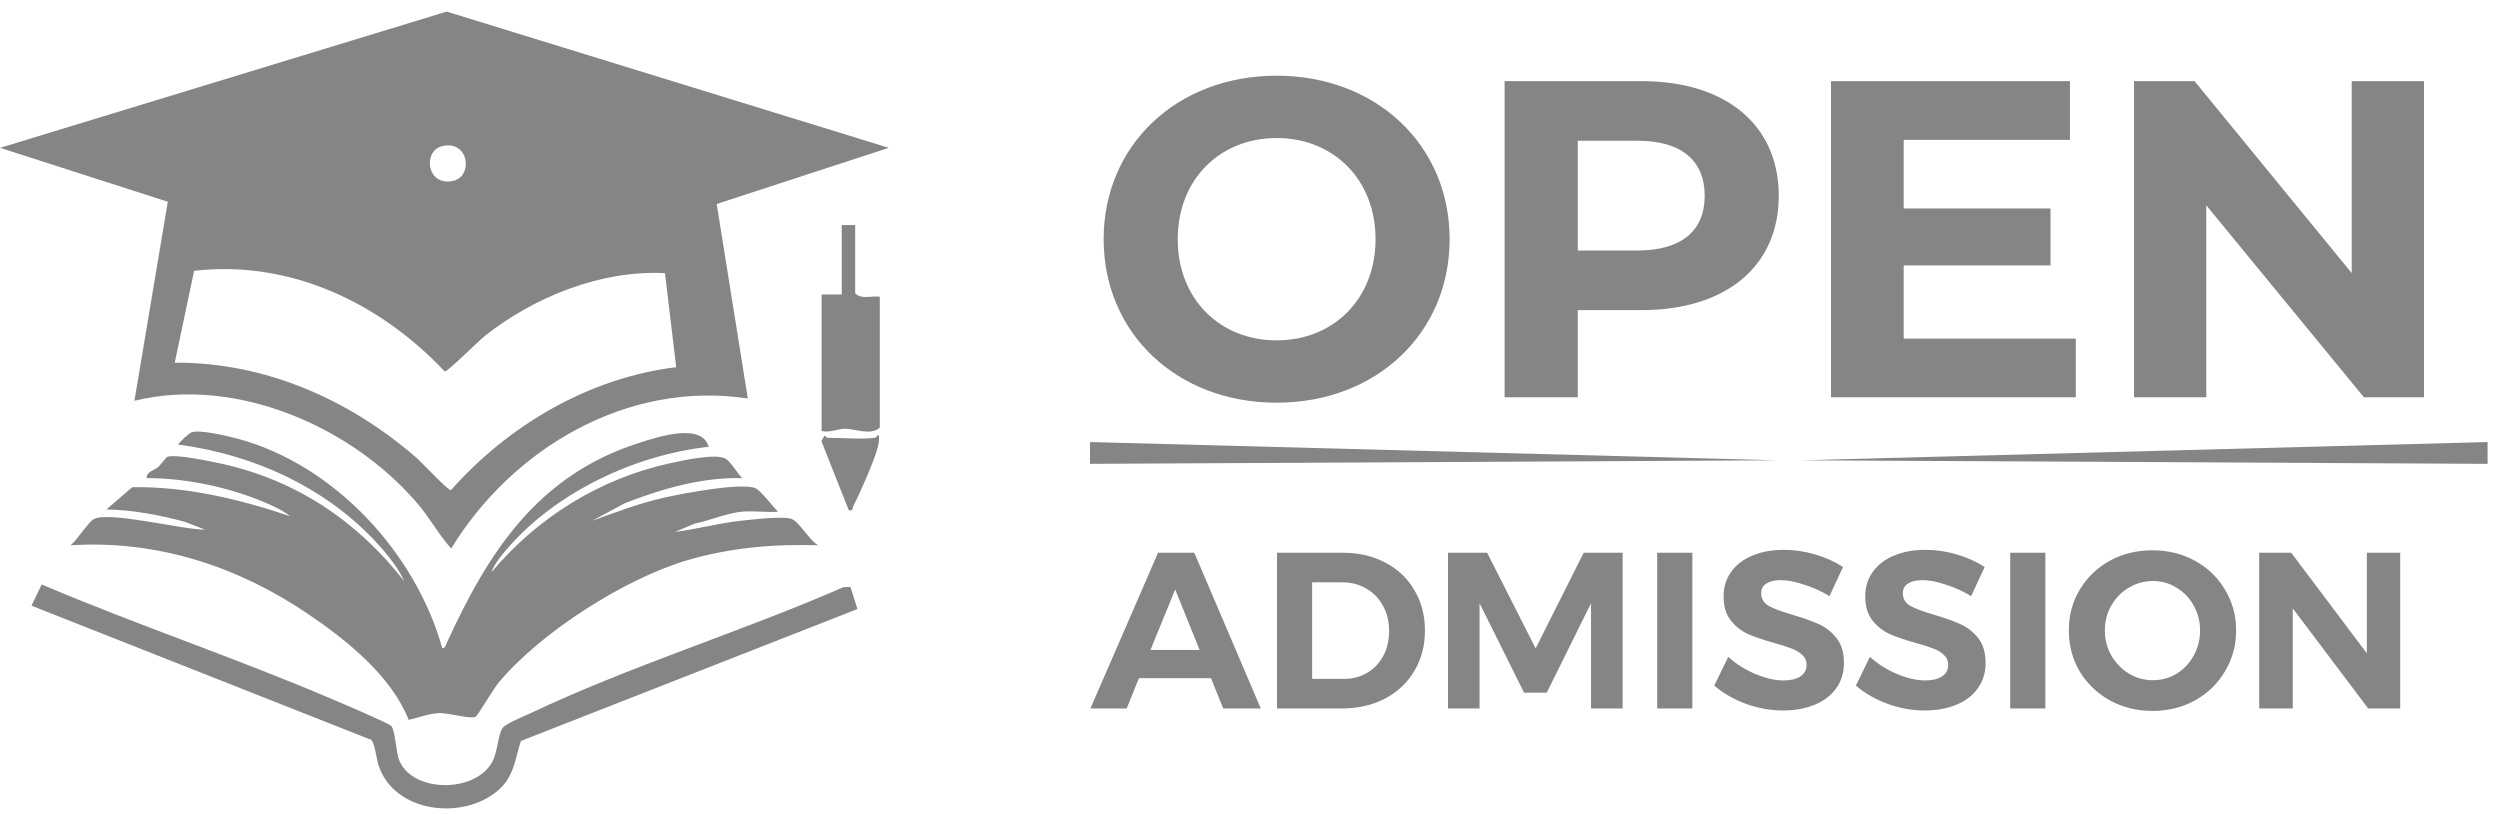
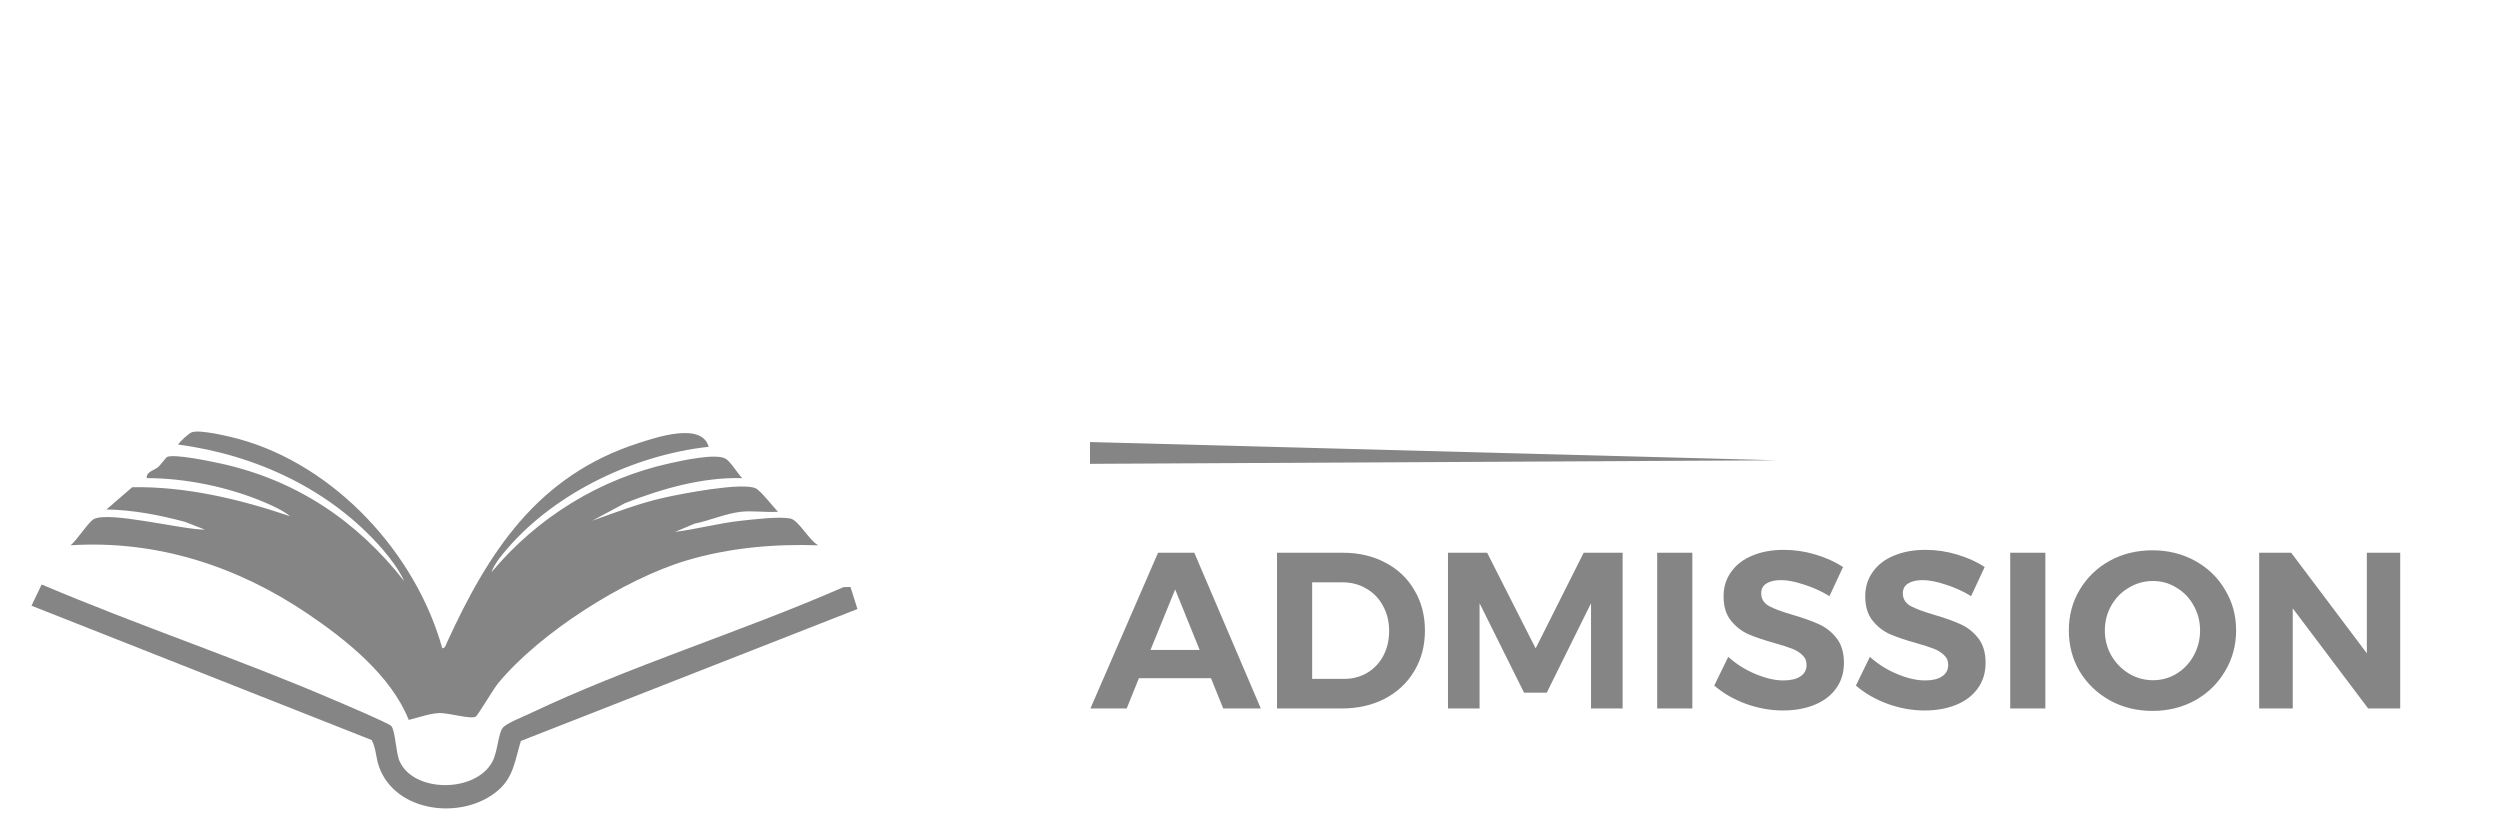
<svg xmlns="http://www.w3.org/2000/svg" width="175" height="57" viewBox="0 0 175 57" fill="none">
-   <path d="M62.219 10.348L50.169 14.278L52.348 27.895C43.93 26.614 35.884 31.367 31.585 38.394C30.729 37.456 30.122 36.313 29.307 35.346C24.711 29.888 16.551 26.308 9.41 28.054L11.747 14.123L0.007 10.348L31.267 0.812L62.218 10.35L62.219 10.348ZM30.992 10.22C29.55 10.534 29.868 13.066 31.705 12.666C33.148 12.351 32.83 9.819 30.992 10.22ZM46.549 19.12C42.083 18.89 37.4 20.779 33.938 23.513C33.55 23.82 31.32 26.038 31.135 26.005C26.6 21.201 20.329 18.181 13.588 18.958L12.231 25.389C18.554 25.351 24.461 27.965 29.157 32.049C29.504 32.35 31.369 34.345 31.563 34.312C35.592 29.765 41.239 26.442 47.334 25.703L46.549 19.12Z" fill="#858585" />
  <path d="M51.876 35.824C50.858 35.928 49.653 36.447 48.631 36.652L47.255 37.231C48.803 37.04 50.326 36.615 51.878 36.451C52.772 36.356 54.51 36.142 55.32 36.295C55.907 36.407 56.633 37.833 57.282 38.171C54.159 38.069 51.066 38.341 48.074 39.228C43.703 40.524 37.793 44.295 34.879 47.814C34.542 48.22 33.451 50.072 33.307 50.161C32.954 50.377 31.405 49.883 30.718 49.916C30.031 49.949 29.274 50.24 28.612 50.394C27.373 47.288 24.254 44.8 21.541 42.964C16.607 39.624 10.968 37.793 4.944 38.169C5.37 37.831 6.189 36.546 6.559 36.341C7.617 35.754 12.865 37.103 14.344 37.072L12.935 36.526C11.143 36.047 9.313 35.694 7.451 35.663L9.257 34.102C13.024 34.045 16.759 34.934 20.3 36.133C19.843 35.745 19.083 35.402 18.527 35.166C16.008 34.096 13.015 33.468 10.273 33.469C10.227 33.003 10.822 32.925 11.09 32.676C11.231 32.546 11.635 32.016 11.686 31.991C12.162 31.749 14.757 32.294 15.45 32.446C20.726 33.599 24.991 36.456 28.292 40.677C27.962 39.933 27.338 39.096 26.806 38.482C23.174 34.276 17.947 31.85 12.467 31.117C12.613 30.886 13.207 30.345 13.414 30.263C13.951 30.045 16.028 30.541 16.701 30.725C23.446 32.572 29.106 38.725 30.959 45.379C31.181 45.361 31.206 45.149 31.278 44.993C34.186 38.648 37.615 33.286 44.716 31.009C45.968 30.607 49.129 29.537 49.606 31.276C44.494 31.833 38.979 34.425 35.579 38.327C35.164 38.804 34.608 39.449 34.407 40.052C37.619 36.211 41.997 33.502 46.913 32.424C47.772 32.235 50.136 31.707 50.809 32.118C51.145 32.323 51.644 33.159 51.957 33.471C49.172 33.389 46.324 34.215 43.752 35.219L41.458 36.449C43.156 35.844 44.727 35.233 46.5 34.833C47.719 34.559 51.933 33.744 52.893 34.181C53.258 34.347 54.114 35.477 54.463 35.822C53.629 35.882 52.697 35.738 51.878 35.822L51.876 35.824Z" fill="#858585" />
-   <path d="M59.862 15.752V20.53C60.275 20.976 61.026 20.695 61.586 20.766V29.934C60.959 30.506 59.864 30.018 59.156 30.012C58.681 30.009 58.063 30.31 57.511 30.17V20.611H58.92V15.754H59.86L59.862 15.752Z" fill="#858585" />
-   <path d="M61.27 30.643C61.318 30.636 61.46 30.389 61.522 30.475C61.557 30.771 61.517 31.036 61.442 31.322C61.204 32.234 60.21 34.508 59.751 35.383C59.648 35.579 59.753 35.788 59.413 35.714L57.493 30.866L57.722 30.497C57.788 30.494 57.846 30.643 57.89 30.643C58.897 30.643 60.334 30.771 61.27 30.643Z" fill="#858585" />
  <path d="M27.388 50.82C27.674 51.123 27.705 52.688 27.973 53.291C28.961 55.499 33.26 55.51 34.454 53.342C34.843 52.635 34.867 51.357 35.192 50.948C35.441 50.633 36.595 50.18 37.037 49.971C44.101 46.613 51.859 44.239 59.043 41.1L59.533 41.087L60.021 42.632L36.463 51.867C36.048 53.167 35.98 54.366 34.869 55.324C32.408 57.446 27.665 56.907 26.524 53.648C26.308 53.03 26.326 52.372 26.017 51.803L2.205 42.4L2.916 40.913C9.651 43.778 16.627 46.098 23.35 48.984C23.922 49.229 27.198 50.613 27.39 50.82H27.388Z" fill="#858585" />
-   <path d="M89.364 28.189C82.377 28.189 77.255 23.32 77.255 16.744C77.255 10.168 82.377 5.299 89.364 5.299C96.32 5.299 101.473 10.136 101.473 16.744C101.473 23.352 96.32 28.189 89.364 28.189ZM89.364 23.826C93.316 23.826 96.288 20.949 96.288 16.744C96.288 12.539 93.316 9.662 89.364 9.662C85.412 9.662 82.441 12.539 82.441 16.744C82.441 20.949 85.412 23.826 89.364 23.826ZM114.902 5.679C120.814 5.679 124.513 8.745 124.513 13.709C124.513 18.641 120.814 21.708 114.902 21.708H110.444V27.81H105.323V5.679H114.902ZM114.618 17.535C117.748 17.535 119.328 16.112 119.328 13.709C119.328 11.275 117.748 9.852 114.618 9.852H110.444V17.535H114.618ZM133.26 23.7H145.306V27.81H128.17V5.679H144.895V9.789H133.26V14.594H143.535V18.578H133.26V23.7ZM164.62 5.679H169.678V27.81H165.474L154.44 14.373V27.81H149.381V5.679H153.618L164.62 19.115V5.679Z" fill="#858585" />
  <path d="M76.3 30.943V32.469L124.337 32.221L76.3 30.943Z" fill="#858585" />
-   <path d="M174.131 30.943V32.469L126.093 32.221L174.131 30.943Z" fill="#858585" />
  <path d="M85.626 49.593L84.769 47.475H79.724L78.868 49.593H76.329L81.063 38.692H83.601L88.257 49.593H85.626ZM80.534 45.497H83.975L82.262 41.261L80.534 45.497ZM94.016 38.692C95.127 38.692 96.118 38.926 96.99 39.393C97.862 39.85 98.537 40.493 99.014 41.324C99.502 42.144 99.746 43.083 99.746 44.142C99.746 45.201 99.497 46.146 98.999 46.976C98.511 47.797 97.826 48.44 96.943 48.907C96.061 49.364 95.054 49.593 93.922 49.593H89.391V38.692H94.016ZM94.078 47.522C94.68 47.522 95.22 47.381 95.698 47.101C96.186 46.81 96.564 46.411 96.834 45.902C97.104 45.393 97.239 44.812 97.239 44.158C97.239 43.504 97.094 42.917 96.803 42.398C96.523 41.879 96.134 41.48 95.635 41.199C95.147 40.908 94.592 40.763 93.969 40.763H91.851V47.522H94.078ZM101.359 38.692H104.1L107.494 45.388L110.858 38.692H113.583V49.593H111.372V42.227L108.273 48.487H106.684L103.57 42.227V49.593H101.359V38.692ZM116.003 38.692H118.464V49.593H116.003V38.692ZM128.063 41.729C127.503 41.386 126.906 41.116 126.273 40.919C125.65 40.711 125.115 40.608 124.669 40.608C124.243 40.608 123.906 40.685 123.657 40.841C123.407 40.997 123.283 41.225 123.283 41.526C123.283 41.91 123.459 42.206 123.812 42.414C124.176 42.611 124.731 42.819 125.478 43.037C126.226 43.255 126.838 43.473 127.316 43.691C127.804 43.909 128.219 44.236 128.562 44.672C128.904 45.108 129.076 45.684 129.076 46.4C129.076 47.096 128.889 47.698 128.515 48.207C128.152 48.705 127.648 49.084 127.004 49.343C126.361 49.603 125.629 49.733 124.809 49.733C123.926 49.733 123.06 49.577 122.208 49.266C121.357 48.954 120.62 48.528 119.997 47.989L120.978 45.98C121.528 46.478 122.162 46.878 122.878 47.179C123.594 47.48 124.248 47.63 124.84 47.63C125.349 47.63 125.743 47.537 126.023 47.35C126.314 47.163 126.459 46.893 126.459 46.54C126.459 46.26 126.361 46.032 126.164 45.855C125.977 45.668 125.733 45.518 125.432 45.404C125.141 45.289 124.736 45.16 124.217 45.014C123.47 44.807 122.857 44.599 122.38 44.392C121.912 44.184 121.508 43.867 121.165 43.442C120.822 43.016 120.651 42.45 120.651 41.744C120.651 41.09 120.828 40.519 121.181 40.031C121.534 39.533 122.027 39.154 122.66 38.895C123.293 38.625 124.03 38.49 124.871 38.49C125.619 38.49 126.356 38.599 127.082 38.817C127.809 39.035 128.453 39.325 129.013 39.689L128.063 41.729ZM137.978 41.729C137.418 41.386 136.821 41.116 136.188 40.919C135.565 40.711 135.03 40.608 134.584 40.608C134.158 40.608 133.821 40.685 133.572 40.841C133.322 40.997 133.198 41.225 133.198 41.526C133.198 41.91 133.374 42.206 133.727 42.414C134.091 42.611 134.646 42.819 135.393 43.037C136.141 43.255 136.753 43.473 137.231 43.691C137.719 43.909 138.134 44.236 138.477 44.672C138.819 45.108 138.991 45.684 138.991 46.4C138.991 47.096 138.804 47.698 138.43 48.207C138.067 48.705 137.563 49.084 136.919 49.343C136.276 49.603 135.544 49.733 134.724 49.733C133.841 49.733 132.975 49.577 132.123 49.266C131.272 48.954 130.535 48.528 129.912 47.989L130.893 45.98C131.443 46.478 132.077 46.878 132.793 47.179C133.509 47.48 134.163 47.63 134.755 47.63C135.264 47.63 135.658 47.537 135.938 47.35C136.229 47.163 136.374 46.893 136.374 46.54C136.374 46.26 136.276 46.032 136.079 45.855C135.892 45.668 135.648 45.518 135.347 45.404C135.056 45.289 134.651 45.16 134.132 45.014C133.385 44.807 132.772 44.599 132.295 44.392C131.827 44.184 131.423 43.867 131.08 43.442C130.737 43.016 130.566 42.45 130.566 41.744C130.566 41.09 130.743 40.519 131.096 40.031C131.449 39.533 131.942 39.154 132.575 38.895C133.208 38.625 133.945 38.49 134.786 38.49C135.534 38.49 136.271 38.599 136.997 38.817C137.724 39.035 138.368 39.325 138.928 39.689L137.978 41.729ZM140.715 38.692H143.175V49.593H140.715V38.692ZM150.673 38.521C151.763 38.521 152.754 38.765 153.647 39.253C154.54 39.741 155.24 40.415 155.749 41.277C156.268 42.128 156.528 43.078 156.528 44.127C156.528 45.175 156.268 46.13 155.749 46.992C155.24 47.854 154.54 48.534 153.647 49.032C152.754 49.52 151.763 49.764 150.673 49.764C149.583 49.764 148.591 49.52 147.698 49.032C146.806 48.534 146.1 47.859 145.581 47.008C145.072 46.146 144.818 45.186 144.818 44.127C144.818 43.078 145.072 42.128 145.581 41.277C146.1 40.415 146.8 39.741 147.683 39.253C148.576 38.765 149.572 38.521 150.673 38.521ZM150.704 40.67C150.102 40.67 149.541 40.825 149.022 41.137C148.503 41.438 148.093 41.853 147.792 42.383C147.491 42.912 147.34 43.493 147.34 44.127C147.34 44.77 147.491 45.357 147.792 45.886C148.103 46.416 148.513 46.836 149.022 47.148C149.541 47.459 150.102 47.615 150.704 47.615C151.306 47.615 151.856 47.464 152.354 47.163C152.863 46.852 153.263 46.431 153.553 45.902C153.855 45.362 154.005 44.77 154.005 44.127C154.005 43.493 153.855 42.912 153.553 42.383C153.263 41.853 152.863 41.438 152.354 41.137C151.856 40.825 151.306 40.67 150.704 40.67ZM165.679 38.692H168.015V49.593H165.772L160.493 42.585V49.593H158.142V38.692H160.384L165.679 45.731V38.692Z" fill="#858585" />
</svg>